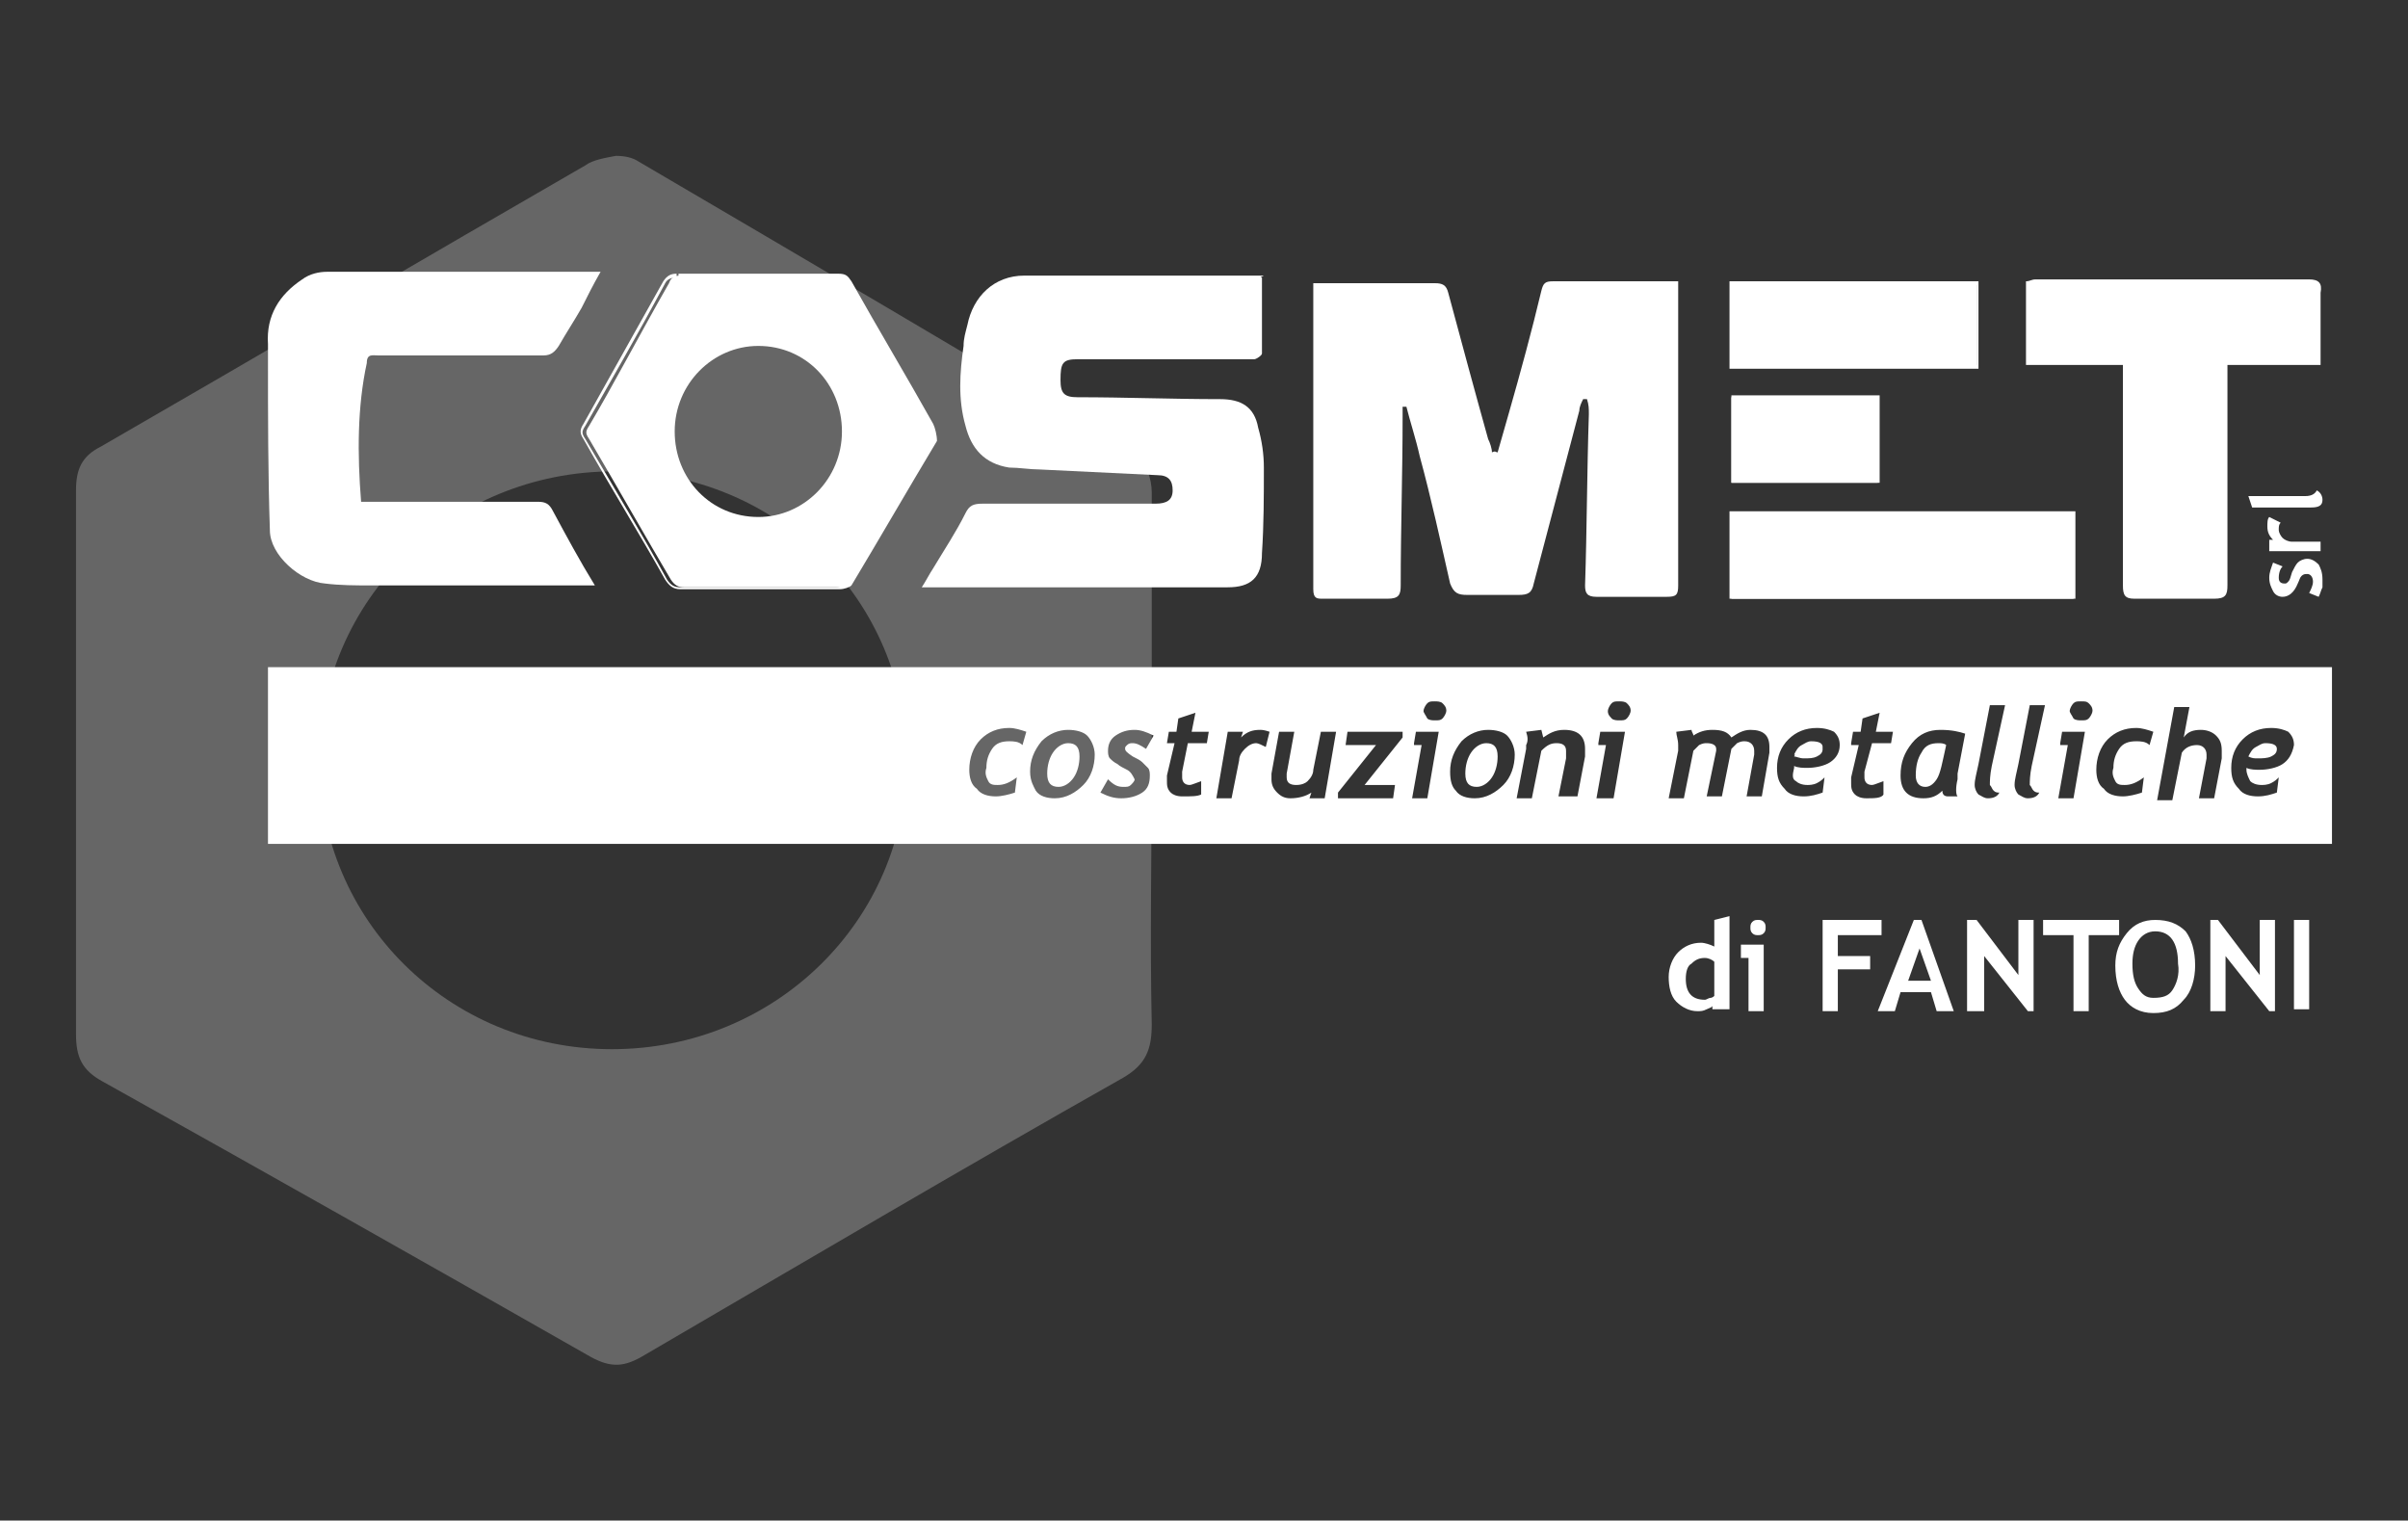
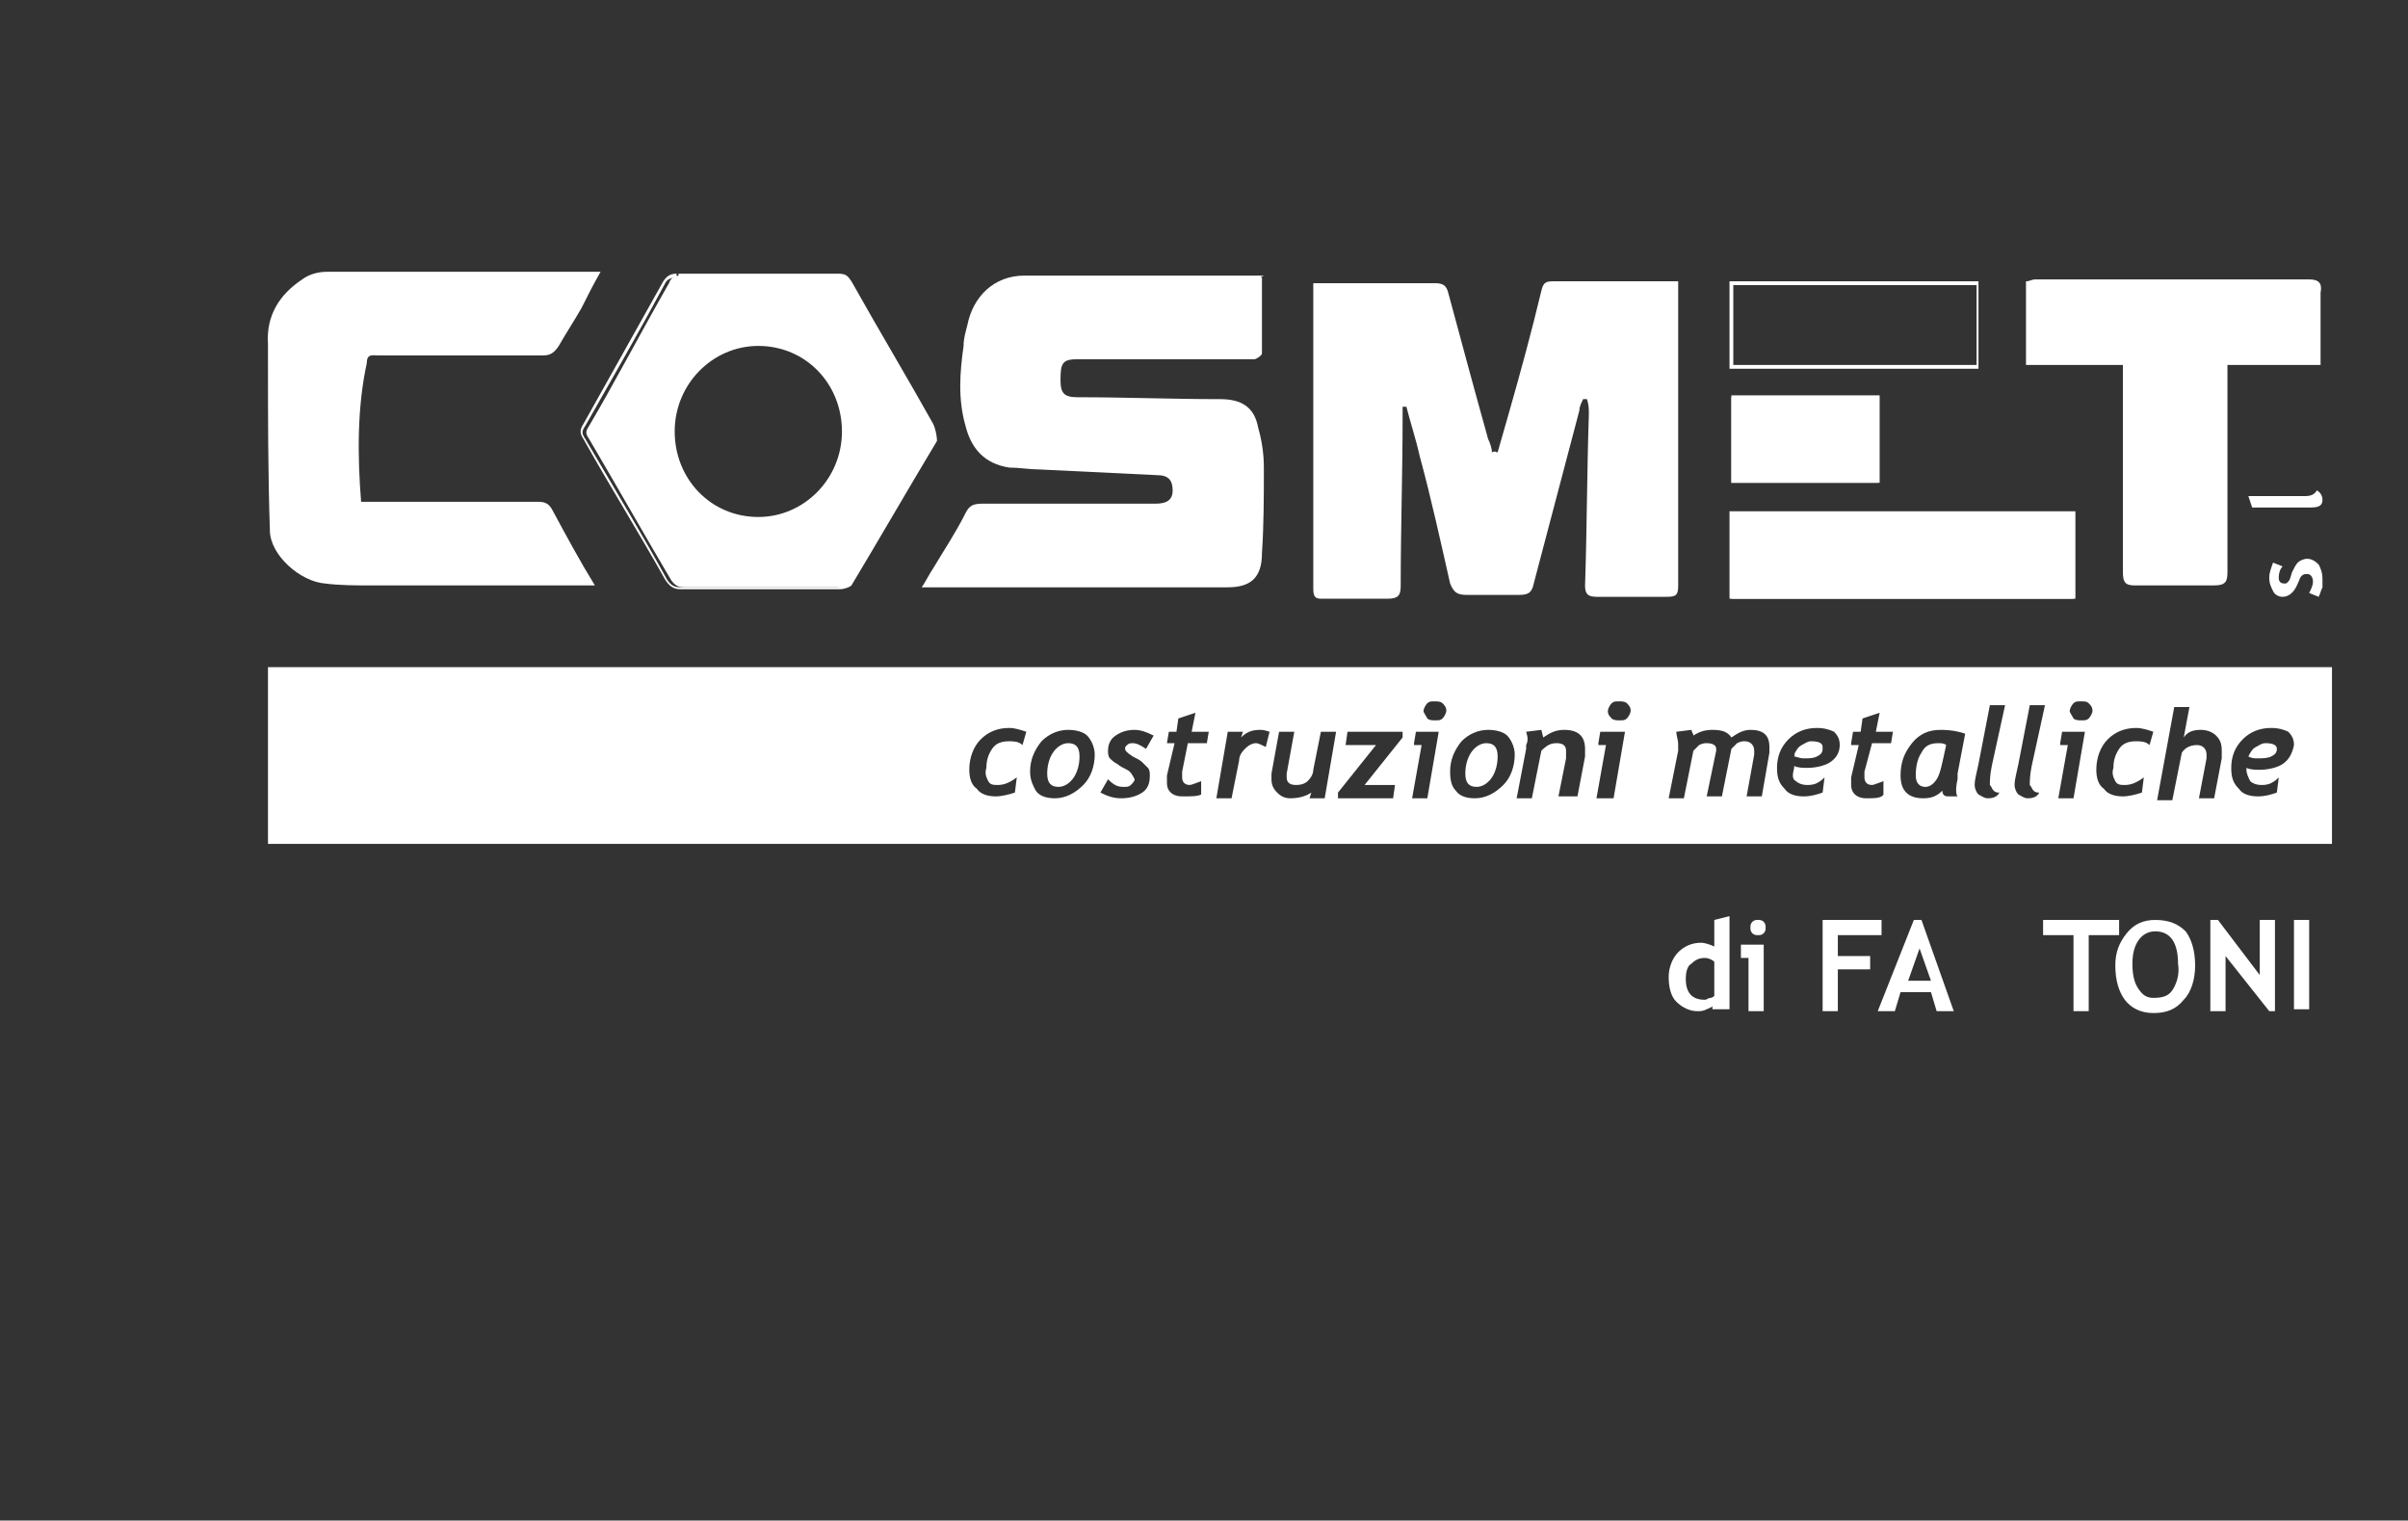
<svg xmlns="http://www.w3.org/2000/svg" version="1.1" id="Livello_1" x="0px" y="0px" viewBox="0 0 126.7 80" style="enable-background:new 0 0 126.7 80;" xml:space="preserve">
  <rect x="0" y="0" width="126.7" height="80" fill="#333333" stroke="none" />
  <style type="text/css">
	.st0{opacity:0.25;fill:#FFFFFF;}
	.st1{fill:#FFFFFF;}
</style>
  <g id="Livello_1_00000119083753280378787970000018323167697396684212_">
</g>
  <g id="Livello_2_00000155864437365578753400000014206160342144508570_">
</g>
  <g id="Livello_3">
</g>
  <g id="Livello_4">
</g>
  <g>
-     <path class="st0" d="M16.8,40c0-8.4,6.9-15.2,15.5-15.2S47.7,31.6,47.7,40s-6.9,15.2-15.5,15.2S16.8,48.4,16.8,40 M30.8,8.7   c-8.5,4.9-17,9.9-25.5,14.8C4.3,24,4,24.7,4,25.8c0,9.5,0,19,0,28.6c0,1.2,0.3,1.9,1.4,2.5c8.6,4.8,17.1,9.6,25.7,14.5   c1.1,0.6,1.8,0.5,2.8-0.1c8.4-4.9,16.7-9.8,25.2-14.6c1.2-0.7,1.5-1.5,1.5-2.8c-0.1-4.6,0-9.2,0-13.8c0-4.7,0-9.5,0-14.2   c0-0.7-0.3-1.6-0.8-1.9C51,18.7,42.3,13.6,33.6,8.5c-0.3-0.2-0.7-0.3-1.2-0.3C31.9,8.3,31.2,8.4,30.8,8.7" />
    <path class="st1" d="M49,22.3c-0.8-1.5-1.7-2.9-2.5-4.4c-0.6-1-1.2-2.1-1.8-3.1c-0.1-0.3-0.3-0.3-0.6-0.3c-1.3,0-2.7,0-4,0   c-1.4,0-2.9,0-4.3,0h0c-0.3,0-0.5,0.1-0.6,0.4c-1.6,2.8-2.9,5.3-4.2,7.5c-0.2,0.3-0.2,0.4,0,0.7c1.7,2.9,3,5.2,4.3,7.4   c0.2,0.3,0.4,0.4,0.7,0.4h0c0.6,0,1.2,0,1.8,0l4.2,0c0.7,0,1.4,0,2.2,0c0.2,0,0.4-0.1,0.5-0.2c1.7-2.8,3.2-5.3,4.5-7.6   C49.2,22.9,49.2,22.5,49,22.3z M39.9,18.1c2.5,0,4.5,2.1,4.5,4.6s-2,4.6-4.5,4.6c-2.5,0-4.5-2.1-4.5-4.6S37.4,18.1,39.9,18.1z" />
    <path class="st1" d="M39.9,18c-2.5,0-4.6,2.1-4.6,4.7c0,2.6,2.1,4.7,4.6,4.7c2.5,0,4.6-2.1,4.6-4.7C44.5,20.1,42.5,18,39.9,18z    M39.9,27.2c-2.5,0-4.4-2-4.4-4.5c0-2.5,2-4.5,4.4-4.5c2.5,0,4.4,2,4.4,4.5C44.4,25.2,42.4,27.2,39.9,27.2z M39.9,18   c-2.5,0-4.6,2.1-4.6,4.7c0,2.6,2.1,4.7,4.6,4.7c2.5,0,4.6-2.1,4.6-4.7C44.5,20.1,42.5,18,39.9,18z M39.9,27.2c-2.5,0-4.4-2-4.4-4.5   c0-2.5,2-4.5,4.4-4.5c2.5,0,4.4,2,4.4,4.5C44.4,25.2,42.4,27.2,39.9,27.2z M39.9,18c-2.5,0-4.6,2.1-4.6,4.7c0,2.6,2.1,4.7,4.6,4.7   c2.5,0,4.6-2.1,4.6-4.7C44.5,20.1,42.5,18,39.9,18z M39.9,27.2c-2.5,0-4.4-2-4.4-4.5c0-2.5,2-4.5,4.4-4.5c2.5,0,4.4,2,4.4,4.5   C44.4,25.2,42.4,27.2,39.9,27.2z M39.9,18c-2.5,0-4.6,2.1-4.6,4.7c0,2.6,2.1,4.7,4.6,4.7c2.5,0,4.6-2.1,4.6-4.7   C44.5,20.1,42.5,18,39.9,18z M39.9,27.2c-2.5,0-4.4-2-4.4-4.5c0-2.5,2-4.5,4.4-4.5c2.5,0,4.4,2,4.4,4.5   C44.4,25.2,42.4,27.2,39.9,27.2z M39.9,18c-2.5,0-4.6,2.1-4.6,4.7c0,2.6,2.1,4.7,4.6,4.7c2.5,0,4.6-2.1,4.6-4.7   C44.5,20.1,42.5,18,39.9,18z M39.9,27.2c-2.5,0-4.4-2-4.4-4.5c0-2.5,2-4.5,4.4-4.5c2.5,0,4.4,2,4.4,4.5   C44.4,25.2,42.4,27.2,39.9,27.2z M39.9,18c-2.5,0-4.6,2.1-4.6,4.7c0,2.6,2.1,4.7,4.6,4.7c2.5,0,4.6-2.1,4.6-4.7   C44.5,20.1,42.5,18,39.9,18z M39.9,27.2c-2.5,0-4.4-2-4.4-4.5c0-2.5,2-4.5,4.4-4.5c2.5,0,4.4,2,4.4,4.5   C44.4,25.2,42.4,27.2,39.9,27.2z M39.9,18c-2.5,0-4.6,2.1-4.6,4.7c0,2.6,2.1,4.7,4.6,4.7c2.5,0,4.6-2.1,4.6-4.7   C44.5,20.1,42.5,18,39.9,18z M39.9,27.2c-2.5,0-4.4-2-4.4-4.5c0-2.5,2-4.5,4.4-4.5c2.5,0,4.4,2,4.4,4.5   C44.4,25.2,42.4,27.2,39.9,27.2z M39.9,18c-2.5,0-4.6,2.1-4.6,4.7c0,2.6,2.1,4.7,4.6,4.7c2.5,0,4.6-2.1,4.6-4.7   C44.5,20.1,42.5,18,39.9,18z M39.9,27.2c-2.5,0-4.4-2-4.4-4.5c0-2.5,2-4.5,4.4-4.5c2.5,0,4.4,2,4.4,4.5   C44.4,25.2,42.4,27.2,39.9,27.2z M39.9,18c-2.5,0-4.6,2.1-4.6,4.7c0,2.6,2.1,4.7,4.6,4.7c2.5,0,4.6-2.1,4.6-4.7   C44.5,20.1,42.5,18,39.9,18z M39.9,27.2c-2.5,0-4.4-2-4.4-4.5c0-2.5,2-4.5,4.4-4.5c2.5,0,4.4,2,4.4,4.5   C44.4,25.2,42.4,27.2,39.9,27.2z M39.9,18c-2.5,0-4.6,2.1-4.6,4.7c0,2.6,2.1,4.7,4.6,4.7c2.5,0,4.6-2.1,4.6-4.7   C44.5,20.1,42.5,18,39.9,18z M39.9,27.2c-2.5,0-4.4-2-4.4-4.5c0-2.5,2-4.5,4.4-4.5c2.5,0,4.4,2,4.4,4.5   C44.4,25.2,42.4,27.2,39.9,27.2z M39.9,18c-2.5,0-4.6,2.1-4.6,4.7c0,2.6,2.1,4.7,4.6,4.7c2.5,0,4.6-2.1,4.6-4.7   C44.5,20.1,42.5,18,39.9,18z M39.9,27.2c-2.5,0-4.4-2-4.4-4.5c0-2.5,2-4.5,4.4-4.5c2.5,0,4.4,2,4.4,4.5   C44.4,25.2,42.4,27.2,39.9,27.2z M39.9,18c-2.5,0-4.6,2.1-4.6,4.7c0,2.6,2.1,4.7,4.6,4.7c2.5,0,4.6-2.1,4.6-4.7   C44.5,20.1,42.5,18,39.9,18z M39.9,27.2c-2.5,0-4.4-2-4.4-4.5c0-2.5,2-4.5,4.4-4.5c2.5,0,4.4,2,4.4,4.5   C44.4,25.2,42.4,27.2,39.9,27.2z M39.9,18c-2.5,0-4.6,2.1-4.6,4.7c0,2.6,2.1,4.7,4.6,4.7c2.5,0,4.6-2.1,4.6-4.7   C44.5,20.1,42.5,18,39.9,18z M39.9,27.2c-2.5,0-4.4-2-4.4-4.5c0-2.5,2-4.5,4.4-4.5c2.5,0,4.4,2,4.4,4.5   C44.4,25.2,42.4,27.2,39.9,27.2z M39.9,18c-2.5,0-4.6,2.1-4.6,4.7c0,2.6,2.1,4.7,4.6,4.7c2.5,0,4.6-2.1,4.6-4.7   C44.5,20.1,42.5,18,39.9,18z M39.9,27.2c-2.5,0-4.4-2-4.4-4.5c0-2.5,2-4.5,4.4-4.5c2.5,0,4.4,2,4.4,4.5   C44.4,25.2,42.4,27.2,39.9,27.2z M49.1,22.3c-1.4-2.5-2.9-5-4.3-7.5c-0.2-0.3-0.3-0.4-0.7-0.4h0c-1.4,0-2.7,0-4.1,0   c-1.4,0-2.9,0-4.3,0h0l0,0.1l0,0.1c1.4,0,2.9,0,4.3,0c1.4,0,2.7,0,4.1,0c0.3,0,0.4,0.1,0.5,0.3c0.6,1,1.2,2.1,1.8,3.1   c0.8,1.4,1.7,2.9,2.5,4.4c0.1,0.2,0.1,0.5,0,0.7c-1.3,2.3-2.8,4.8-4.5,7.6c0,0.1-0.2,0.2-0.4,0.2c-0.8,0-1.6,0-2.2,0l-1,0h-2.1   c-0.4,0-0.7,0-1.1,0c-0.6,0-1.2,0-1.8,0h0c-0.3,0-0.5-0.1-0.7-0.4c-1.2-2.2-2.6-4.5-4.3-7.4c-0.2-0.3-0.2-0.4,0-0.7   c1.3-2.3,2.7-4.7,4.2-7.5c0.1-0.2,0.3-0.3,0.6-0.3v-0.2c-0.3,0-0.5,0.1-0.7,0.4c-1.4,2.5-2.8,5-4.2,7.5c-0.2,0.3-0.2,0.5,0,0.8   c1.4,2.5,2.9,4.9,4.3,7.4c0.2,0.3,0.4,0.5,0.8,0.5h0c0.6,0,1.2,0,1.8,0c0.7,0,1.4,0,2.2,0H40c0.7,0,1.3,0,2,0c0.7,0,1.4,0,2.2,0   c0.2,0,0.5-0.1,0.6-0.2c1.5-2.5,3-5.1,4.5-7.6C49.3,22.9,49.2,22.5,49.1,22.3z M39.9,27.4c2.5,0,4.6-2.1,4.6-4.7   c0-2.6-2.1-4.7-4.6-4.7c-2.5,0-4.6,2.1-4.6,4.7C35.3,25.3,37.4,27.4,39.9,27.4z M39.9,18.2c2.5,0,4.4,2,4.4,4.5   c0,2.5-2,4.5-4.4,4.5c-2.5,0-4.4-2-4.4-4.5C35.5,20.2,37.5,18.2,39.9,18.2z M39.9,18c-2.5,0-4.6,2.1-4.6,4.7c0,2.6,2.1,4.7,4.6,4.7   c2.5,0,4.6-2.1,4.6-4.7C44.5,20.1,42.5,18,39.9,18z M39.9,27.2c-2.5,0-4.4-2-4.4-4.5c0-2.5,2-4.5,4.4-4.5c2.5,0,4.4,2,4.4,4.5   C44.4,25.2,42.4,27.2,39.9,27.2z M39.9,18c-2.5,0-4.6,2.1-4.6,4.7c0,2.6,2.1,4.7,4.6,4.7c2.5,0,4.6-2.1,4.6-4.7   C44.5,20.1,42.5,18,39.9,18z M39.9,27.2c-2.5,0-4.4-2-4.4-4.5c0-2.5,2-4.5,4.4-4.5c2.5,0,4.4,2,4.4,4.5   C44.4,25.2,42.4,27.2,39.9,27.2z M39.9,18c-2.5,0-4.6,2.1-4.6,4.7c0,2.6,2.1,4.7,4.6,4.7c2.5,0,4.6-2.1,4.6-4.7   C44.5,20.1,42.5,18,39.9,18z M39.9,27.2c-2.5,0-4.4-2-4.4-4.5c0-2.5,2-4.5,4.4-4.5c2.5,0,4.4,2,4.4,4.5   C44.4,25.2,42.4,27.2,39.9,27.2z M39.9,18c-2.5,0-4.6,2.1-4.6,4.7c0,2.6,2.1,4.7,4.6,4.7c2.5,0,4.6-2.1,4.6-4.7   C44.5,20.1,42.5,18,39.9,18z M39.9,27.2c-2.5,0-4.4-2-4.4-4.5c0-2.5,2-4.5,4.4-4.5c2.5,0,4.4,2,4.4,4.5   C44.4,25.2,42.4,27.2,39.9,27.2z M39.9,18c-2.5,0-4.6,2.1-4.6,4.7c0,2.6,2.1,4.7,4.6,4.7c2.5,0,4.6-2.1,4.6-4.7   C44.5,20.1,42.5,18,39.9,18z M39.9,27.2c-2.5,0-4.4-2-4.4-4.5c0-2.5,2-4.5,4.4-4.5c2.5,0,4.4,2,4.4,4.5   C44.4,25.2,42.4,27.2,39.9,27.2z M39.9,18c-2.5,0-4.6,2.1-4.6,4.7c0,2.6,2.1,4.7,4.6,4.7c2.5,0,4.6-2.1,4.6-4.7   C44.5,20.1,42.5,18,39.9,18z M39.9,27.2c-2.5,0-4.4-2-4.4-4.5c0-2.5,2-4.5,4.4-4.5c2.5,0,4.4,2,4.4,4.5   C44.4,25.2,42.4,27.2,39.9,27.2z M39.9,18c-2.5,0-4.6,2.1-4.6,4.7c0,2.6,2.1,4.7,4.6,4.7c2.5,0,4.6-2.1,4.6-4.7   C44.5,20.1,42.5,18,39.9,18z M39.9,27.2c-2.5,0-4.4-2-4.4-4.5c0-2.5,2-4.5,4.4-4.5c2.5,0,4.4,2,4.4,4.5   C44.4,25.2,42.4,27.2,39.9,27.2z M39.9,18c-2.5,0-4.6,2.1-4.6,4.7c0,2.6,2.1,4.7,4.6,4.7c2.5,0,4.6-2.1,4.6-4.7   C44.5,20.1,42.5,18,39.9,18z M39.9,27.2c-2.5,0-4.4-2-4.4-4.5c0-2.5,2-4.5,4.4-4.5c2.5,0,4.4,2,4.4,4.5   C44.4,25.2,42.4,27.2,39.9,27.2z M39.9,18c-2.5,0-4.6,2.1-4.6,4.7c0,2.6,2.1,4.7,4.6,4.7c2.5,0,4.6-2.1,4.6-4.7   C44.5,20.1,42.5,18,39.9,18z M39.9,27.2c-2.5,0-4.4-2-4.4-4.5c0-2.5,2-4.5,4.4-4.5c2.5,0,4.4,2,4.4,4.5   C44.4,25.2,42.4,27.2,39.9,27.2z M39.9,18c-2.5,0-4.6,2.1-4.6,4.7c0,2.6,2.1,4.7,4.6,4.7c2.5,0,4.6-2.1,4.6-4.7   C44.5,20.1,42.5,18,39.9,18z M39.9,27.2c-2.5,0-4.4-2-4.4-4.5c0-2.5,2-4.5,4.4-4.5c2.5,0,4.4,2,4.4,4.5   C44.4,25.2,42.4,27.2,39.9,27.2z M39.9,18c-2.5,0-4.6,2.1-4.6,4.7c0,2.6,2.1,4.7,4.6,4.7c2.5,0,4.6-2.1,4.6-4.7   C44.5,20.1,42.5,18,39.9,18z M39.9,27.2c-2.5,0-4.4-2-4.4-4.5c0-2.5,2-4.5,4.4-4.5c2.5,0,4.4,2,4.4,4.5   C44.4,25.2,42.4,27.2,39.9,27.2z" />
    <path class="st1" d="M119.8,39.4c0,0.2-0.1,0.3-0.3,0.4c-0.2,0.1-0.5,0.1-0.7,0.1c-0.2,0-0.3,0-0.5-0.1c0.1-0.2,0.2-0.4,0.4-0.5   c0.2-0.1,0.3-0.2,0.5-0.2C119.6,39.1,119.8,39.2,119.8,39.4z" />
    <path class="st1" d="M102,39.1c-0.4,0-0.7,0.2-0.9,0.5c-0.2,0.3-0.3,0.7-0.3,1.2c0,0.4,0.2,0.6,0.5,0.6c0.2,0,0.4-0.1,0.6-0.4   c0.2-0.3,0.3-0.9,0.5-1.8C102.3,39.1,102.1,39.1,102,39.1z M102,39.1c-0.4,0-0.7,0.2-0.9,0.5c-0.2,0.3-0.3,0.7-0.3,1.2   c0,0.4,0.2,0.6,0.5,0.6c0.2,0,0.4-0.1,0.6-0.4c0.2-0.3,0.3-0.9,0.5-1.8C102.3,39.1,102.1,39.1,102,39.1z M102,39.1   c-0.4,0-0.7,0.2-0.9,0.5c-0.2,0.3-0.3,0.7-0.3,1.2c0,0.4,0.2,0.6,0.5,0.6c0.2,0,0.4-0.1,0.6-0.4c0.2-0.3,0.3-0.9,0.5-1.8   C102.3,39.1,102.1,39.1,102,39.1z M102,39.1c-0.4,0-0.7,0.2-0.9,0.5c-0.2,0.3-0.3,0.7-0.3,1.2c0,0.4,0.2,0.6,0.5,0.6   c0.2,0,0.4-0.1,0.6-0.4c0.2-0.3,0.3-0.9,0.5-1.8C102.3,39.1,102.1,39.1,102,39.1z M95.3,39.1c-0.2,0-0.3,0.1-0.5,0.2   c-0.2,0.1-0.3,0.3-0.4,0.5c0.1,0,0.3,0.1,0.5,0.1c0.3,0,0.5,0,0.7-0.1c0.2-0.1,0.3-0.2,0.3-0.4C95.9,39.2,95.7,39.1,95.3,39.1z    M102,39.1c-0.4,0-0.7,0.2-0.9,0.5c-0.2,0.3-0.3,0.7-0.3,1.2c0,0.4,0.2,0.6,0.5,0.6c0.2,0,0.4-0.1,0.6-0.4c0.2-0.3,0.3-0.9,0.5-1.8   C102.3,39.1,102.1,39.1,102,39.1z M102,39.1c-0.4,0-0.7,0.2-0.9,0.5c-0.2,0.3-0.3,0.7-0.3,1.2c0,0.4,0.2,0.6,0.5,0.6   c0.2,0,0.4-0.1,0.6-0.4c0.2-0.3,0.3-0.9,0.5-1.8C102.3,39.1,102.1,39.1,102,39.1z M95.3,39.1c-0.2,0-0.3,0.1-0.5,0.2   c-0.2,0.1-0.3,0.3-0.4,0.5c0.1,0,0.3,0.1,0.5,0.1c0.3,0,0.5,0,0.7-0.1c0.2-0.1,0.3-0.2,0.3-0.4C95.9,39.2,95.7,39.1,95.3,39.1z    M78.2,39.1c-0.3,0-0.6,0.2-0.8,0.5c-0.2,0.3-0.3,0.7-0.3,1.1c0,0.5,0.2,0.7,0.6,0.7c0.3,0,0.6-0.2,0.8-0.5   c0.2-0.3,0.3-0.7,0.3-1.1C78.8,39.3,78.6,39.1,78.2,39.1z M95.3,39.1c-0.2,0-0.3,0.1-0.5,0.2c-0.2,0.1-0.3,0.3-0.4,0.5   c0.1,0,0.3,0.1,0.5,0.1c0.3,0,0.5,0,0.7-0.1c0.2-0.1,0.3-0.2,0.3-0.4C95.9,39.2,95.7,39.1,95.3,39.1z M102,39.1   c-0.4,0-0.7,0.2-0.9,0.5c-0.2,0.3-0.3,0.7-0.3,1.2c0,0.4,0.2,0.6,0.5,0.6c0.2,0,0.4-0.1,0.6-0.4c0.2-0.3,0.3-0.9,0.5-1.8   C102.3,39.1,102.1,39.1,102,39.1z M102,39.1c-0.4,0-0.7,0.2-0.9,0.5c-0.2,0.3-0.3,0.7-0.3,1.2c0,0.4,0.2,0.6,0.5,0.6   c0.2,0,0.4-0.1,0.6-0.4c0.2-0.3,0.3-0.9,0.5-1.8C102.3,39.1,102.1,39.1,102,39.1z M95.3,39.1c-0.2,0-0.3,0.1-0.5,0.2   c-0.2,0.1-0.3,0.3-0.4,0.5c0.1,0,0.3,0.1,0.5,0.1c0.3,0,0.5,0,0.7-0.1c0.2-0.1,0.3-0.2,0.3-0.4C95.9,39.2,95.7,39.1,95.3,39.1z    M78.2,39.1c-0.3,0-0.6,0.2-0.8,0.5c-0.2,0.3-0.3,0.7-0.3,1.1c0,0.5,0.2,0.7,0.6,0.7c0.3,0,0.6-0.2,0.8-0.5   c0.2-0.3,0.3-0.7,0.3-1.1C78.8,39.3,78.6,39.1,78.2,39.1z M78.2,39.1c-0.3,0-0.6,0.2-0.8,0.5c-0.2,0.3-0.3,0.7-0.3,1.1   c0,0.5,0.2,0.7,0.6,0.7c0.3,0,0.6-0.2,0.8-0.5c0.2-0.3,0.3-0.7,0.3-1.1C78.8,39.3,78.6,39.1,78.2,39.1z M95.3,39.1   c-0.2,0-0.3,0.1-0.5,0.2c-0.2,0.1-0.3,0.3-0.4,0.5c0.1,0,0.3,0.1,0.5,0.1c0.3,0,0.5,0,0.7-0.1c0.2-0.1,0.3-0.2,0.3-0.4   C95.9,39.2,95.7,39.1,95.3,39.1z M102,39.1c-0.4,0-0.7,0.2-0.9,0.5c-0.2,0.3-0.3,0.7-0.3,1.2c0,0.4,0.2,0.6,0.5,0.6   c0.2,0,0.4-0.1,0.6-0.4c0.2-0.3,0.3-0.9,0.5-1.8C102.3,39.1,102.1,39.1,102,39.1z M102,39.1c-0.4,0-0.7,0.2-0.9,0.5   c-0.2,0.3-0.3,0.7-0.3,1.2c0,0.4,0.2,0.6,0.5,0.6c0.2,0,0.4-0.1,0.6-0.4c0.2-0.3,0.3-0.9,0.5-1.8C102.3,39.1,102.1,39.1,102,39.1z    M95.3,39.1c-0.2,0-0.3,0.1-0.5,0.2c-0.2,0.1-0.3,0.3-0.4,0.5c0.1,0,0.3,0.1,0.5,0.1c0.3,0,0.5,0,0.7-0.1c0.2-0.1,0.3-0.2,0.3-0.4   C95.9,39.2,95.7,39.1,95.3,39.1z M78.2,39.1c-0.3,0-0.6,0.2-0.8,0.5c-0.2,0.3-0.3,0.7-0.3,1.1c0,0.5,0.2,0.7,0.6,0.7   c0.3,0,0.6-0.2,0.8-0.5c0.2-0.3,0.3-0.7,0.3-1.1C78.8,39.3,78.6,39.1,78.2,39.1z M78.2,39.1c-0.3,0-0.6,0.2-0.8,0.5   c-0.2,0.3-0.3,0.7-0.3,1.1c0,0.5,0.2,0.7,0.6,0.7c0.3,0,0.6-0.2,0.8-0.5c0.2-0.3,0.3-0.7,0.3-1.1C78.8,39.3,78.6,39.1,78.2,39.1z    M95.3,39.1c-0.2,0-0.3,0.1-0.5,0.2c-0.2,0.1-0.3,0.3-0.4,0.5c0.1,0,0.3,0.1,0.5,0.1c0.3,0,0.5,0,0.7-0.1c0.2-0.1,0.3-0.2,0.3-0.4   C95.9,39.2,95.7,39.1,95.3,39.1z M102,39.1c-0.4,0-0.7,0.2-0.9,0.5c-0.2,0.3-0.3,0.7-0.3,1.2c0,0.4,0.2,0.6,0.5,0.6   c0.2,0,0.4-0.1,0.6-0.4c0.2-0.3,0.3-0.9,0.5-1.8C102.3,39.1,102.1,39.1,102,39.1z M102,39.1c-0.4,0-0.7,0.2-0.9,0.5   c-0.2,0.3-0.3,0.7-0.3,1.2c0,0.4,0.2,0.6,0.5,0.6c0.2,0,0.4-0.1,0.6-0.4c0.2-0.3,0.3-0.9,0.5-1.8C102.3,39.1,102.1,39.1,102,39.1z    M95.3,39.1c-0.2,0-0.3,0.1-0.5,0.2c-0.2,0.1-0.3,0.3-0.4,0.5c0.1,0,0.3,0.1,0.5,0.1c0.3,0,0.5,0,0.7-0.1c0.2-0.1,0.3-0.2,0.3-0.4   C95.9,39.2,95.7,39.1,95.3,39.1z M78.2,39.1c-0.3,0-0.6,0.2-0.8,0.5c-0.2,0.3-0.3,0.7-0.3,1.1c0,0.5,0.2,0.7,0.6,0.7   c0.3,0,0.6-0.2,0.8-0.5c0.2-0.3,0.3-0.7,0.3-1.1C78.8,39.3,78.6,39.1,78.2,39.1z M78.2,39.1c-0.3,0-0.6,0.2-0.8,0.5   c-0.2,0.3-0.3,0.7-0.3,1.1c0,0.5,0.2,0.7,0.6,0.7c0.3,0,0.6-0.2,0.8-0.5c0.2-0.3,0.3-0.7,0.3-1.1C78.8,39.3,78.6,39.1,78.2,39.1z    M95.3,39.1c-0.2,0-0.3,0.1-0.5,0.2c-0.2,0.1-0.3,0.3-0.4,0.5c0.1,0,0.3,0.1,0.5,0.1c0.3,0,0.5,0,0.7-0.1c0.2-0.1,0.3-0.2,0.3-0.4   C95.9,39.2,95.7,39.1,95.3,39.1z M102,39.1c-0.4,0-0.7,0.2-0.9,0.5c-0.2,0.3-0.3,0.7-0.3,1.2c0,0.4,0.2,0.6,0.5,0.6   c0.2,0,0.4-0.1,0.6-0.4c0.2-0.3,0.3-0.9,0.5-1.8C102.3,39.1,102.1,39.1,102,39.1z M102,39.1c-0.4,0-0.7,0.2-0.9,0.5   c-0.2,0.3-0.3,0.7-0.3,1.2c0,0.4,0.2,0.6,0.5,0.6c0.2,0,0.4-0.1,0.6-0.4c0.2-0.3,0.3-0.9,0.5-1.8C102.3,39.1,102.1,39.1,102,39.1z    M95.3,39.1c-0.2,0-0.3,0.1-0.5,0.2c-0.2,0.1-0.3,0.3-0.4,0.5c0.1,0,0.3,0.1,0.5,0.1c0.3,0,0.5,0,0.7-0.1c0.2-0.1,0.3-0.2,0.3-0.4   C95.9,39.2,95.7,39.1,95.3,39.1z M78.2,39.1c-0.3,0-0.6,0.2-0.8,0.5c-0.2,0.3-0.3,0.7-0.3,1.1c0,0.5,0.2,0.7,0.6,0.7   c0.3,0,0.6-0.2,0.8-0.5c0.2-0.3,0.3-0.7,0.3-1.1C78.8,39.3,78.6,39.1,78.2,39.1z M56.2,39.1c-0.3,0-0.6,0.2-0.8,0.5   c-0.2,0.3-0.3,0.7-0.3,1.1c0,0.5,0.2,0.7,0.6,0.7c0.3,0,0.6-0.2,0.8-0.5c0.2-0.3,0.3-0.7,0.3-1.1C56.8,39.3,56.6,39.1,56.2,39.1z    M78.2,39.1c-0.3,0-0.6,0.2-0.8,0.5c-0.2,0.3-0.3,0.7-0.3,1.1c0,0.5,0.2,0.7,0.6,0.7c0.3,0,0.6-0.2,0.8-0.5   c0.2-0.3,0.3-0.7,0.3-1.1C78.8,39.3,78.6,39.1,78.2,39.1z M95.3,39.1c-0.2,0-0.3,0.1-0.5,0.2c-0.2,0.1-0.3,0.3-0.4,0.5   c0.1,0,0.3,0.1,0.5,0.1c0.3,0,0.5,0,0.7-0.1c0.2-0.1,0.3-0.2,0.3-0.4C95.9,39.2,95.7,39.1,95.3,39.1z M102,39.1   c-0.4,0-0.7,0.2-0.9,0.5c-0.2,0.3-0.3,0.7-0.3,1.2c0,0.4,0.2,0.6,0.5,0.6c0.2,0,0.4-0.1,0.6-0.4c0.2-0.3,0.3-0.9,0.5-1.8   C102.3,39.1,102.1,39.1,102,39.1z M102,39.1c-0.4,0-0.7,0.2-0.9,0.5c-0.2,0.3-0.3,0.7-0.3,1.2c0,0.4,0.2,0.6,0.5,0.6   c0.2,0,0.4-0.1,0.6-0.4c0.2-0.3,0.3-0.9,0.5-1.8C102.3,39.1,102.1,39.1,102,39.1z M95.3,39.1c-0.2,0-0.3,0.1-0.5,0.2   c-0.2,0.1-0.3,0.3-0.4,0.5c0.1,0,0.3,0.1,0.5,0.1c0.3,0,0.5,0,0.7-0.1c0.2-0.1,0.3-0.2,0.3-0.4C95.9,39.2,95.7,39.1,95.3,39.1z    M78.2,39.1c-0.3,0-0.6,0.2-0.8,0.5c-0.2,0.3-0.3,0.7-0.3,1.1c0,0.5,0.2,0.7,0.6,0.7c0.3,0,0.6-0.2,0.8-0.5   c0.2-0.3,0.3-0.7,0.3-1.1C78.8,39.3,78.6,39.1,78.2,39.1z M56.2,39.1c-0.3,0-0.6,0.2-0.8,0.5c-0.2,0.3-0.3,0.7-0.3,1.1   c0,0.5,0.2,0.7,0.6,0.7c0.3,0,0.6-0.2,0.8-0.5c0.2-0.3,0.3-0.7,0.3-1.1C56.8,39.3,56.6,39.1,56.2,39.1z M14.1,35.1v9.3h108.6v-9.3   H14.1z M52,41.1c0.1,0.2,0.3,0.2,0.5,0.2c0.3,0,0.6-0.1,1-0.4l-0.1,0.8c-0.3,0.1-0.7,0.2-1,0.2c-0.4,0-0.8-0.1-1-0.4   c-0.3-0.2-0.4-0.6-0.4-1c0-0.6,0.2-1.2,0.6-1.6c0.4-0.4,0.9-0.6,1.5-0.6c0.3,0,0.6,0.1,0.9,0.2l-0.2,0.7c-0.2-0.2-0.5-0.2-0.7-0.2   c-0.4,0-0.7,0.1-0.9,0.4c-0.2,0.3-0.3,0.6-0.3,1C51.8,40.7,51.9,40.9,52,41.1z M54.2,40.6c0-0.6,0.2-1.1,0.6-1.6   c0.4-0.4,0.9-0.6,1.4-0.6c0.4,0,0.8,0.1,1,0.3c0.2,0.2,0.4,0.6,0.4,1c0,0.6-0.2,1.2-0.6,1.6c-0.4,0.4-0.9,0.7-1.5,0.7   c-0.4,0-0.8-0.1-1-0.4C54.4,41.4,54.2,41.1,54.2,40.6z M59.3,40.5c-0.2-0.1-0.4-0.2-0.5-0.3c-0.2-0.1-0.3-0.2-0.4-0.3   c-0.1-0.1-0.1-0.3-0.1-0.4c0-0.3,0.1-0.6,0.4-0.8c0.3-0.2,0.6-0.3,1-0.3c0.3,0,0.6,0.1,1,0.3l-0.4,0.7c-0.3-0.2-0.5-0.3-0.7-0.3   c-0.1,0-0.2,0-0.3,0.1c-0.1,0.1-0.1,0.1-0.1,0.2c0,0.1,0.1,0.2,0.4,0.4c0.2,0.1,0.4,0.2,0.5,0.3c0.1,0.1,0.2,0.2,0.3,0.3   c0.1,0.1,0.1,0.3,0.1,0.4c0,0.4-0.1,0.7-0.4,0.9c-0.3,0.2-0.7,0.3-1.1,0.3c-0.4,0-0.7-0.1-1.1-0.3l0.4-0.7c0.3,0.3,0.5,0.4,0.8,0.4   c0.2,0,0.3,0,0.4-0.1c0.1-0.1,0.2-0.2,0.2-0.3C59.6,40.8,59.5,40.6,59.3,40.5z M61.4,39.1l0.1-0.6h0.4l0.1-0.7l0.9-0.3l-0.2,1h0.9   l-0.1,0.6h-1l-0.3,1.5c0,0.1,0,0.2,0,0.3c0,0.2,0.1,0.4,0.4,0.4c0.1,0,0.3-0.1,0.6-0.2v0.7c-0.2,0.1-0.5,0.1-1,0.1   c-0.3,0-0.5-0.1-0.6-0.2c-0.2-0.2-0.2-0.4-0.2-0.6c0-0.1,0-0.2,0-0.3l0.4-1.7H61.4z M66.3,38.4c0.1,0,0.2,0,0.5,0.1l-0.2,0.8   c-0.2-0.1-0.4-0.2-0.5-0.2c-0.2,0-0.4,0.1-0.6,0.3c-0.2,0.2-0.3,0.4-0.3,0.6l-0.4,2h-0.8l0.6-3.5h0.8l-0.1,0.3   C65.6,38.5,65.9,38.4,66.3,38.4z M68.2,41.3c0.3,0,0.5-0.1,0.6-0.2c0.2-0.2,0.3-0.4,0.3-0.6l0.4-2h0.8l-0.6,3.5h-0.8l0.1-0.3   c-0.3,0.2-0.7,0.3-1.1,0.3c-0.3,0-0.5-0.1-0.7-0.3c-0.2-0.2-0.3-0.4-0.3-0.7c0-0.1,0-0.2,0-0.3l0.4-2.2h0.8l-0.4,2.2   c0,0.1,0,0.2,0,0.2C67.7,41.2,67.9,41.3,68.2,41.3z M70.8,39.2l0.1-0.7h2.9v0.3l-2,2.5h1.6l-0.1,0.7h-2.9v-0.3l2-2.5H70.8z    M74.4,39.1l0.1-0.6h1.2l-0.6,3.5h-0.8l0.5-2.8H74.4z M74.9,37.4c0-0.1,0.1-0.3,0.2-0.4c0.1-0.1,0.2-0.1,0.4-0.1   c0.1,0,0.3,0,0.4,0.1c0.1,0.1,0.2,0.2,0.2,0.4c0,0.1-0.1,0.3-0.2,0.4c-0.1,0.1-0.2,0.1-0.4,0.1c-0.1,0-0.3,0-0.4-0.1   C75,37.6,74.9,37.5,74.9,37.4z M76.3,40.6c0-0.6,0.2-1.1,0.6-1.6c0.4-0.4,0.9-0.6,1.4-0.6c0.4,0,0.8,0.1,1,0.3   c0.2,0.2,0.4,0.6,0.4,1c0,0.6-0.2,1.2-0.6,1.6c-0.4,0.4-0.9,0.7-1.5,0.7c-0.4,0-0.8-0.1-1-0.4C76.4,41.4,76.3,41.1,76.3,40.6z    M80.3,38.5l0.8-0.1l0.1,0.4c0.3-0.2,0.6-0.4,1.1-0.4c0.7,0,1.1,0.3,1.1,1c0,0.1,0,0.3,0,0.4l-0.4,2.1H82l0.4-2c0-0.2,0-0.3,0-0.4   c0-0.3-0.2-0.4-0.5-0.4c-0.3,0-0.5,0.1-0.8,0.4l-0.5,2.5h-0.8l0.5-2.6c0,0,0-0.1,0-0.2C80.4,39,80.4,38.8,80.3,38.5z M84.1,39.1   l0.1-0.6h1.3l-0.6,3.5H84l0.5-2.8H84.1z M84.6,37.4c0-0.1,0.1-0.3,0.2-0.4c0.1-0.1,0.2-0.1,0.4-0.1c0.1,0,0.3,0,0.4,0.1   c0.1,0.1,0.2,0.2,0.2,0.4c0,0.1-0.1,0.3-0.2,0.4c-0.1,0.1-0.2,0.1-0.4,0.1c-0.1,0-0.3,0-0.4-0.1C84.6,37.6,84.6,37.5,84.6,37.4z    M88.2,38.5l0.8-0.1c0,0.1,0.1,0.2,0.1,0.3c0.3-0.2,0.6-0.3,1-0.3c0.5,0,0.8,0.1,1,0.4c0.3-0.2,0.6-0.4,1-0.4c0.7,0,1,0.3,1,0.9   c0,0.1,0,0.2,0,0.3l-0.4,2.3h-0.8l0.4-2.2c0-0.1,0-0.1,0-0.2c0-0.3-0.2-0.5-0.5-0.5c-0.1,0-0.2,0-0.4,0.1c-0.1,0.1-0.2,0.2-0.3,0.3   l-0.5,2.5h-0.8l0.5-2.4c0,0,0-0.1,0-0.1c0-0.2-0.2-0.3-0.5-0.3c-0.1,0-0.2,0-0.4,0.1c-0.1,0.1-0.2,0.2-0.3,0.3l-0.5,2.5h-0.8   l0.5-2.5c0-0.1,0-0.1,0-0.3C88.3,38.9,88.2,38.7,88.2,38.5z M94.5,41.1c0.1,0.1,0.3,0.2,0.6,0.2c0.1,0,0.3,0,0.5-0.1   c0.2-0.1,0.3-0.2,0.4-0.3l-0.1,0.8c-0.3,0.1-0.6,0.2-1,0.2c-0.4,0-0.8-0.1-1-0.4c-0.3-0.3-0.4-0.6-0.4-1.1c0-0.6,0.2-1.1,0.6-1.5   c0.4-0.4,0.9-0.6,1.5-0.6c0.4,0,0.7,0.1,0.9,0.2c0.2,0.2,0.3,0.4,0.3,0.7c0,0.4-0.2,0.7-0.5,0.9c-0.3,0.2-0.8,0.3-1.2,0.3   c-0.2,0-0.5,0-0.7-0.1c0,0.1,0,0.1,0,0.1C94.3,40.8,94.3,41,94.5,41.1z M97.4,39.1l0.1-0.6h0.4l0.1-0.7l0.9-0.3l-0.2,1h0.9   l-0.1,0.6h-1l-0.4,1.5c0,0.1,0,0.2,0,0.3c0,0.2,0.1,0.4,0.4,0.4c0.1,0,0.3-0.1,0.6-0.2v0.7C99,42,98.6,42,98.2,42   c-0.3,0-0.5-0.1-0.6-0.2c-0.2-0.2-0.2-0.4-0.2-0.6c0-0.1,0-0.2,0-0.3l0.4-1.7H97.4z M103,41.9h-0.5c-0.2,0-0.3-0.1-0.3-0.3   c-0.3,0.3-0.6,0.4-1,0.4c-0.4,0-0.7-0.1-0.9-0.3c-0.2-0.2-0.3-0.5-0.3-0.9c0-0.7,0.2-1.2,0.6-1.7c0.4-0.5,0.9-0.7,1.5-0.7   c0.6,0,1,0.1,1.3,0.2l-0.4,2.1c0,0.1,0,0.2,0,0.3C102.9,41.4,102.9,41.8,103,41.9z M104.9,41.6c0.1,0.1,0.2,0.1,0.3,0.1   c-0.1,0.2-0.3,0.3-0.6,0.3c-0.2,0-0.3-0.1-0.5-0.2c-0.1-0.1-0.2-0.3-0.2-0.5c0-0.3,0.1-0.6,0.2-1.1l0.6-3.1h0.8l-0.7,3.2   c-0.1,0.5-0.1,0.8-0.1,1C104.8,41.4,104.8,41.5,104.9,41.6z M107,41.6c0.1,0.1,0.2,0.1,0.3,0.1c-0.1,0.2-0.3,0.3-0.6,0.3   c-0.2,0-0.3-0.1-0.5-0.2c-0.1-0.1-0.2-0.3-0.2-0.5c0-0.3,0.1-0.6,0.2-1.1l0.6-3.1h0.8l-0.7,3.2c-0.1,0.5-0.1,0.8-0.1,1   C106.9,41.4,106.9,41.5,107,41.6z M108.4,39.1l0.1-0.6h1.2l-0.6,3.5h-0.8l0.5-2.8H108.4z M108.9,37.4c0-0.1,0.1-0.3,0.2-0.4   c0.1-0.1,0.2-0.1,0.4-0.1s0.3,0,0.4,0.1c0.1,0.1,0.2,0.2,0.2,0.4c0,0.1-0.1,0.3-0.2,0.4c-0.1,0.1-0.2,0.1-0.4,0.1   c-0.1,0-0.3,0-0.4-0.1C109,37.6,108.9,37.5,108.9,37.4z M111.3,41.1c0.1,0.2,0.3,0.2,0.5,0.2c0.3,0,0.6-0.1,1-0.4l-0.1,0.8   c-0.3,0.1-0.7,0.2-1,0.2c-0.4,0-0.8-0.1-1-0.4c-0.3-0.2-0.4-0.6-0.4-1c0-0.6,0.2-1.2,0.6-1.6c0.4-0.4,0.9-0.6,1.5-0.6   c0.3,0,0.6,0.1,0.9,0.2l-0.2,0.7c-0.2-0.2-0.5-0.2-0.7-0.2c-0.4,0-0.7,0.1-0.9,0.4c-0.2,0.3-0.3,0.6-0.3,1   C111.1,40.7,111.2,40.9,111.3,41.1z M115.8,38.4c0.3,0,0.6,0.1,0.8,0.3c0.2,0.2,0.3,0.4,0.3,0.8c0,0.1,0,0.2,0,0.4l-0.4,2.1h-0.8   l0.4-2.1c0-0.1,0-0.1,0-0.2c0-0.3-0.2-0.5-0.5-0.5c-0.3,0-0.6,0.1-0.8,0.4l-0.5,2.5h-0.8l0.9-4.9h0.8l-0.3,1.6   C115.1,38.5,115.4,38.4,115.8,38.4z M120.1,40.2c-0.3,0.2-0.8,0.3-1.2,0.3c-0.2,0-0.5,0-0.7-0.1c0,0.1,0,0.1,0,0.1   c0,0.2,0.1,0.4,0.2,0.6c0.1,0.1,0.3,0.2,0.6,0.2c0.1,0,0.3,0,0.5-0.1c0.2-0.1,0.3-0.2,0.4-0.3l-0.1,0.8c-0.3,0.1-0.6,0.2-1,0.2   c-0.4,0-0.8-0.1-1-0.4c-0.3-0.3-0.4-0.6-0.4-1.1c0-0.6,0.2-1.1,0.6-1.5c0.4-0.4,0.9-0.6,1.5-0.6c0.4,0,0.7,0.1,0.9,0.2   c0.2,0.2,0.3,0.4,0.3,0.7C120.6,39.7,120.4,40,120.1,40.2z M101.1,39.6c-0.2,0.3-0.3,0.7-0.3,1.2c0,0.4,0.2,0.6,0.5,0.6   c0.2,0,0.4-0.1,0.6-0.4c0.2-0.3,0.3-0.9,0.5-1.8c-0.2,0-0.3-0.1-0.4-0.1C101.6,39.1,101.3,39.2,101.1,39.6z M95.6,39.7   c0.2-0.1,0.3-0.2,0.3-0.4c0-0.2-0.2-0.3-0.6-0.3c-0.2,0-0.3,0.1-0.5,0.2c-0.2,0.1-0.3,0.3-0.4,0.5c0.1,0,0.3,0.1,0.5,0.1   C95.2,39.9,95.4,39.8,95.6,39.7z M78.5,40.9c0.2-0.3,0.3-0.7,0.3-1.1c0-0.5-0.2-0.7-0.6-0.7c-0.3,0-0.6,0.2-0.8,0.5   c-0.2,0.3-0.3,0.7-0.3,1.1c0,0.5,0.2,0.7,0.6,0.7C78.1,41.3,78.3,41.2,78.5,40.9z M56.5,40.9c0.2-0.3,0.3-0.7,0.3-1.1   c0-0.5-0.2-0.7-0.6-0.7c-0.3,0-0.6,0.2-0.8,0.5c-0.2,0.3-0.3,0.7-0.3,1.1c0,0.5,0.2,0.7,0.6,0.7C56,41.3,56.3,41.2,56.5,40.9z    M78.2,39.1c-0.3,0-0.6,0.2-0.8,0.5c-0.2,0.3-0.3,0.7-0.3,1.1c0,0.5,0.2,0.7,0.6,0.7c0.3,0,0.6-0.2,0.8-0.5   c0.2-0.3,0.3-0.7,0.3-1.1C78.8,39.3,78.6,39.1,78.2,39.1z M95.3,39.1c-0.2,0-0.3,0.1-0.5,0.2c-0.2,0.1-0.3,0.3-0.4,0.5   c0.1,0,0.3,0.1,0.5,0.1c0.3,0,0.5,0,0.7-0.1c0.2-0.1,0.3-0.2,0.3-0.4C95.9,39.2,95.7,39.1,95.3,39.1z M102,39.1   c-0.4,0-0.7,0.2-0.9,0.5c-0.2,0.3-0.3,0.7-0.3,1.2c0,0.4,0.2,0.6,0.5,0.6c0.2,0,0.4-0.1,0.6-0.4c0.2-0.3,0.3-0.9,0.5-1.8   C102.3,39.1,102.1,39.1,102,39.1z M102,39.1c-0.4,0-0.7,0.2-0.9,0.5c-0.2,0.3-0.3,0.7-0.3,1.2c0,0.4,0.2,0.6,0.5,0.6   c0.2,0,0.4-0.1,0.6-0.4c0.2-0.3,0.3-0.9,0.5-1.8C102.3,39.1,102.1,39.1,102,39.1z M95.3,39.1c-0.2,0-0.3,0.1-0.5,0.2   c-0.2,0.1-0.3,0.3-0.4,0.5c0.1,0,0.3,0.1,0.5,0.1c0.3,0,0.5,0,0.7-0.1c0.2-0.1,0.3-0.2,0.3-0.4C95.9,39.2,95.7,39.1,95.3,39.1z    M78.2,39.1c-0.3,0-0.6,0.2-0.8,0.5c-0.2,0.3-0.3,0.7-0.3,1.1c0,0.5,0.2,0.7,0.6,0.7c0.3,0,0.6-0.2,0.8-0.5   c0.2-0.3,0.3-0.7,0.3-1.1C78.8,39.3,78.6,39.1,78.2,39.1z M78.2,39.1c-0.3,0-0.6,0.2-0.8,0.5c-0.2,0.3-0.3,0.7-0.3,1.1   c0,0.5,0.2,0.7,0.6,0.7c0.3,0,0.6-0.2,0.8-0.5c0.2-0.3,0.3-0.7,0.3-1.1C78.8,39.3,78.6,39.1,78.2,39.1z M95.3,39.1   c-0.2,0-0.3,0.1-0.5,0.2c-0.2,0.1-0.3,0.3-0.4,0.5c0.1,0,0.3,0.1,0.5,0.1c0.3,0,0.5,0,0.7-0.1c0.2-0.1,0.3-0.2,0.3-0.4   C95.9,39.2,95.7,39.1,95.3,39.1z M102,39.1c-0.4,0-0.7,0.2-0.9,0.5c-0.2,0.3-0.3,0.7-0.3,1.2c0,0.4,0.2,0.6,0.5,0.6   c0.2,0,0.4-0.1,0.6-0.4c0.2-0.3,0.3-0.9,0.5-1.8C102.3,39.1,102.1,39.1,102,39.1z M102,39.1c-0.4,0-0.7,0.2-0.9,0.5   c-0.2,0.3-0.3,0.7-0.3,1.2c0,0.4,0.2,0.6,0.5,0.6c0.2,0,0.4-0.1,0.6-0.4c0.2-0.3,0.3-0.9,0.5-1.8C102.3,39.1,102.1,39.1,102,39.1z    M95.3,39.1c-0.2,0-0.3,0.1-0.5,0.2c-0.2,0.1-0.3,0.3-0.4,0.5c0.1,0,0.3,0.1,0.5,0.1c0.3,0,0.5,0,0.7-0.1c0.2-0.1,0.3-0.2,0.3-0.4   C95.9,39.2,95.7,39.1,95.3,39.1z M78.2,39.1c-0.3,0-0.6,0.2-0.8,0.5c-0.2,0.3-0.3,0.7-0.3,1.1c0,0.5,0.2,0.7,0.6,0.7   c0.3,0,0.6-0.2,0.8-0.5c0.2-0.3,0.3-0.7,0.3-1.1C78.8,39.3,78.6,39.1,78.2,39.1z M78.2,39.1c-0.3,0-0.6,0.2-0.8,0.5   c-0.2,0.3-0.3,0.7-0.3,1.1c0,0.5,0.2,0.7,0.6,0.7c0.3,0,0.6-0.2,0.8-0.5c0.2-0.3,0.3-0.7,0.3-1.1C78.8,39.3,78.6,39.1,78.2,39.1z    M95.3,39.1c-0.2,0-0.3,0.1-0.5,0.2c-0.2,0.1-0.3,0.3-0.4,0.5c0.1,0,0.3,0.1,0.5,0.1c0.3,0,0.5,0,0.7-0.1c0.2-0.1,0.3-0.2,0.3-0.4   C95.9,39.2,95.7,39.1,95.3,39.1z M102,39.1c-0.4,0-0.7,0.2-0.9,0.5c-0.2,0.3-0.3,0.7-0.3,1.2c0,0.4,0.2,0.6,0.5,0.6   c0.2,0,0.4-0.1,0.6-0.4c0.2-0.3,0.3-0.9,0.5-1.8C102.3,39.1,102.1,39.1,102,39.1z M102,39.1c-0.4,0-0.7,0.2-0.9,0.5   c-0.2,0.3-0.3,0.7-0.3,1.2c0,0.4,0.2,0.6,0.5,0.6c0.2,0,0.4-0.1,0.6-0.4c0.2-0.3,0.3-0.9,0.5-1.8C102.3,39.1,102.1,39.1,102,39.1z    M95.3,39.1c-0.2,0-0.3,0.1-0.5,0.2c-0.2,0.1-0.3,0.3-0.4,0.5c0.1,0,0.3,0.1,0.5,0.1c0.3,0,0.5,0,0.7-0.1c0.2-0.1,0.3-0.2,0.3-0.4   C95.9,39.2,95.7,39.1,95.3,39.1z M78.2,39.1c-0.3,0-0.6,0.2-0.8,0.5c-0.2,0.3-0.3,0.7-0.3,1.1c0,0.5,0.2,0.7,0.6,0.7   c0.3,0,0.6-0.2,0.8-0.5c0.2-0.3,0.3-0.7,0.3-1.1C78.8,39.3,78.6,39.1,78.2,39.1z M78.2,39.1c-0.3,0-0.6,0.2-0.8,0.5   c-0.2,0.3-0.3,0.7-0.3,1.1c0,0.5,0.2,0.7,0.6,0.7c0.3,0,0.6-0.2,0.8-0.5c0.2-0.3,0.3-0.7,0.3-1.1C78.8,39.3,78.6,39.1,78.2,39.1z    M95.3,39.1c-0.2,0-0.3,0.1-0.5,0.2c-0.2,0.1-0.3,0.3-0.4,0.5c0.1,0,0.3,0.1,0.5,0.1c0.3,0,0.5,0,0.7-0.1c0.2-0.1,0.3-0.2,0.3-0.4   C95.9,39.2,95.7,39.1,95.3,39.1z M102,39.1c-0.4,0-0.7,0.2-0.9,0.5c-0.2,0.3-0.3,0.7-0.3,1.2c0,0.4,0.2,0.6,0.5,0.6   c0.2,0,0.4-0.1,0.6-0.4c0.2-0.3,0.3-0.9,0.5-1.8C102.3,39.1,102.1,39.1,102,39.1z M102,39.1c-0.4,0-0.7,0.2-0.9,0.5   c-0.2,0.3-0.3,0.7-0.3,1.2c0,0.4,0.2,0.6,0.5,0.6c0.2,0,0.4-0.1,0.6-0.4c0.2-0.3,0.3-0.9,0.5-1.8C102.3,39.1,102.1,39.1,102,39.1z    M95.3,39.1c-0.2,0-0.3,0.1-0.5,0.2c-0.2,0.1-0.3,0.3-0.4,0.5c0.1,0,0.3,0.1,0.5,0.1c0.3,0,0.5,0,0.7-0.1c0.2-0.1,0.3-0.2,0.3-0.4   C95.9,39.2,95.7,39.1,95.3,39.1z M78.2,39.1c-0.3,0-0.6,0.2-0.8,0.5c-0.2,0.3-0.3,0.7-0.3,1.1c0,0.5,0.2,0.7,0.6,0.7   c0.3,0,0.6-0.2,0.8-0.5c0.2-0.3,0.3-0.7,0.3-1.1C78.8,39.3,78.6,39.1,78.2,39.1z M95.3,39.1c-0.2,0-0.3,0.1-0.5,0.2   c-0.2,0.1-0.3,0.3-0.4,0.5c0.1,0,0.3,0.1,0.5,0.1c0.3,0,0.5,0,0.7-0.1c0.2-0.1,0.3-0.2,0.3-0.4C95.9,39.2,95.7,39.1,95.3,39.1z    M102,39.1c-0.4,0-0.7,0.2-0.9,0.5c-0.2,0.3-0.3,0.7-0.3,1.2c0,0.4,0.2,0.6,0.5,0.6c0.2,0,0.4-0.1,0.6-0.4c0.2-0.3,0.3-0.9,0.5-1.8   C102.3,39.1,102.1,39.1,102,39.1z M102,39.1c-0.4,0-0.7,0.2-0.9,0.5c-0.2,0.3-0.3,0.7-0.3,1.2c0,0.4,0.2,0.6,0.5,0.6   c0.2,0,0.4-0.1,0.6-0.4c0.2-0.3,0.3-0.9,0.5-1.8C102.3,39.1,102.1,39.1,102,39.1z M95.3,39.1c-0.2,0-0.3,0.1-0.5,0.2   c-0.2,0.1-0.3,0.3-0.4,0.5c0.1,0,0.3,0.1,0.5,0.1c0.3,0,0.5,0,0.7-0.1c0.2-0.1,0.3-0.2,0.3-0.4C95.9,39.2,95.7,39.1,95.3,39.1z    M95.3,39.1c-0.2,0-0.3,0.1-0.5,0.2c-0.2,0.1-0.3,0.3-0.4,0.5c0.1,0,0.3,0.1,0.5,0.1c0.3,0,0.5,0,0.7-0.1c0.2-0.1,0.3-0.2,0.3-0.4   C95.9,39.2,95.7,39.1,95.3,39.1z M102,39.1c-0.4,0-0.7,0.2-0.9,0.5c-0.2,0.3-0.3,0.7-0.3,1.2c0,0.4,0.2,0.6,0.5,0.6   c0.2,0,0.4-0.1,0.6-0.4c0.2-0.3,0.3-0.9,0.5-1.8C102.3,39.1,102.1,39.1,102,39.1z M102,39.1c-0.4,0-0.7,0.2-0.9,0.5   c-0.2,0.3-0.3,0.7-0.3,1.2c0,0.4,0.2,0.6,0.5,0.6c0.2,0,0.4-0.1,0.6-0.4c0.2-0.3,0.3-0.9,0.5-1.8C102.3,39.1,102.1,39.1,102,39.1z    M95.3,39.1c-0.2,0-0.3,0.1-0.5,0.2c-0.2,0.1-0.3,0.3-0.4,0.5c0.1,0,0.3,0.1,0.5,0.1c0.3,0,0.5,0,0.7-0.1c0.2-0.1,0.3-0.2,0.3-0.4   C95.9,39.2,95.7,39.1,95.3,39.1z M102,39.1c-0.4,0-0.7,0.2-0.9,0.5c-0.2,0.3-0.3,0.7-0.3,1.2c0,0.4,0.2,0.6,0.5,0.6   c0.2,0,0.4-0.1,0.6-0.4c0.2-0.3,0.3-0.9,0.5-1.8C102.3,39.1,102.1,39.1,102,39.1z M102,39.1c-0.4,0-0.7,0.2-0.9,0.5   c-0.2,0.3-0.3,0.7-0.3,1.2c0,0.4,0.2,0.6,0.5,0.6c0.2,0,0.4-0.1,0.6-0.4c0.2-0.3,0.3-0.9,0.5-1.8C102.3,39.1,102.1,39.1,102,39.1z    M102,39.1c-0.4,0-0.7,0.2-0.9,0.5c-0.2,0.3-0.3,0.7-0.3,1.2c0,0.4,0.2,0.6,0.5,0.6c0.2,0,0.4-0.1,0.6-0.4c0.2-0.3,0.3-0.9,0.5-1.8   C102.3,39.1,102.1,39.1,102,39.1z M102,39.1c-0.4,0-0.7,0.2-0.9,0.5c-0.2,0.3-0.3,0.7-0.3,1.2c0,0.4,0.2,0.6,0.5,0.6   c0.2,0,0.4-0.1,0.6-0.4c0.2-0.3,0.3-0.9,0.5-1.8C102.3,39.1,102.1,39.1,102,39.1z" />
-     <rect x="91.1" y="14.9" class="st1" width="12.9" height="4.4" />
    <path class="st1" d="M91,14.8v4.6h13.1v-4.6H91z M103.9,19.2H91.2v-4.2h12.8V19.2z" />
    <rect x="91.1" y="20.9" class="st1" width="7.7" height="4.5" />
    <path class="st1" d="M91.1,20.8v4.6h7.8v-4.6H91.1z M98.7,25.3h-7.5V21h7.5V25.3z" />
    <rect x="91.1" y="27" class="st1" width="18" height="4.5" />
    <path class="st1" d="M91,26.9v4.6h18.2v-4.6H91z M109,31.4H91.2v-4.3H109V31.4z" />
    <path class="st1" d="M78.8,23.8c0.2-0.7,0.4-1.4,0.6-2.1c0.6-2.1,1.2-4.3,1.7-6.4c0.1-0.4,0.2-0.5,0.6-0.5c2.2,0,4.4,0,6.6,0   c0,0.2,0,0.4,0,0.6c0,5.1,0,10.2,0,15.4c0,0.5-0.1,0.6-0.6,0.6c-1.2,0-2.5,0-3.7,0c-0.5,0-0.6-0.2-0.6-0.6c0.1-3,0.1-6,0.2-9   c0-0.3,0-0.5-0.1-0.8c-0.1,0-0.1,0-0.2,0c-0.1,0.2-0.2,0.4-0.2,0.6c-0.8,3-1.6,6.1-2.4,9.1c-0.1,0.5-0.3,0.6-0.8,0.6   c-0.9,0-1.8,0-2.7,0c-0.5,0-0.7-0.1-0.9-0.6c-0.5-2.2-1-4.5-1.6-6.7c-0.2-0.9-0.5-1.8-0.7-2.6c-0.1,0-0.1,0-0.2,0   c0,0.2,0,0.3,0,0.5c0,3-0.1,5.9-0.1,8.9c0,0.5-0.1,0.7-0.7,0.7c-1.1,0-2.3,0-3.4,0c-0.3,0-0.5,0-0.5-0.5c0-5.3,0-10.5,0-15.8   c0-0.1,0-0.2,0-0.3h2.7c1.2,0,2.5,0,3.7,0c0.4,0,0.6,0.1,0.7,0.5c0.7,2.6,1.4,5.2,2.1,7.7c0.1,0.2,0.2,0.5,0.2,0.7   C78.7,23.7,78.7,23.8,78.8,23.8L78.8,23.8z" />
    <path class="st1" d="M66.4,14.6c0,1.4,0,2.7,0,4c0,0.1-0.3,0.3-0.4,0.3c-1,0-1.9,0-2.9,0c-2.1,0-4.3,0-6.4,0   c-0.8,0-0.9,0.2-0.9,1.1c0,0.7,0.2,0.9,0.9,0.9c2.5,0,5,0.1,7.5,0.1c1.1,0,1.8,0.4,2,1.5c0.2,0.7,0.3,1.4,0.3,2.1   c0,1.5,0,3-0.1,4.5c0,1.3-0.6,1.8-1.8,1.8c-4.3,0-8.7,0-13,0c-1,0-2,0-3.1,0c0.2-0.3,0.4-0.7,0.6-1c0.6-1,1.2-1.9,1.7-2.9   c0.2-0.4,0.4-0.5,0.9-0.5c3,0,6,0,9.1,0c0.6,0,0.9-0.2,0.9-0.7c0-0.5-0.2-0.8-0.8-0.8c-2.1-0.1-4.1-0.2-6.2-0.3   c-0.5,0-1.1-0.1-1.6-0.1c-1.3-0.2-2-1-2.3-2.2c-0.4-1.4-0.3-2.8-0.1-4.2c0-0.4,0.1-0.7,0.2-1.1c0.3-1.5,1.4-2.6,3-2.6   c4.2,0,8.4,0,12.6,0C66.3,14.6,66.3,14.6,66.4,14.6L66.4,14.6z" />
    <path class="st1" d="M19,26.4c0.5,0,0.8,0,1.2,0c2.7,0,5.4,0,8.1,0c0.4,0,0.6,0.1,0.8,0.5c0.7,1.3,1.4,2.6,2.2,3.9h-0.6   c-3.7,0-7.5,0-11.2,0c-0.8,0-1.6,0-2.4-0.1c-1.3-0.1-2.9-1.5-2.9-2.8c-0.1-3-0.1-6-0.1-9c0-0.3,0-0.6,0-0.8   c-0.1-1.5,0.6-2.6,1.8-3.4c0.4-0.3,0.9-0.4,1.3-0.4c4.7,0,9.4,0,14.1,0c0.1,0,0.1,0,0.3,0c-0.4,0.7-0.7,1.3-1,1.9   c-0.4,0.7-0.8,1.3-1.2,2c-0.2,0.3-0.4,0.5-0.8,0.5c-2.9,0-5.8,0-8.7,0c-0.3,0-0.6-0.1-0.6,0.4C18.8,21.4,18.8,23.9,19,26.4L19,26.4   z" />
-     <path class="st1" d="M111.7,19.2h-5.1v-4.4c0.2,0,0.3-0.1,0.5-0.1c4.8,0,9.6,0,14.4,0c0.5,0,0.7,0.2,0.6,0.7c0,1.2,0,2.5,0,3.8   h-4.9c0,0.3,0,0.5,0,0.7c0,3.6,0,7.3,0,10.9c0,0.5-0.1,0.7-0.7,0.7c-1.4,0-2.8,0-4.2,0c-0.5,0-0.6-0.2-0.6-0.7c0-3.6,0-7.2,0-10.8   V19.2z" />
+     <path class="st1" d="M111.7,19.2h-5.1v-4.4c0.2,0,0.3-0.1,0.5-0.1c4.8,0,9.6,0,14.4,0c0.5,0,0.7,0.2,0.6,0.7c0,1.2,0,2.5,0,3.8   h-4.9c0,3.6,0,7.3,0,10.9c0,0.5-0.1,0.7-0.7,0.7c-1.4,0-2.8,0-4.2,0c-0.5,0-0.6-0.2-0.6-0.7c0-3.6,0-7.2,0-10.8   V19.2z" />
    <path class="st1" d="M90.2,48.4v1.4c-0.2-0.1-0.5-0.2-0.7-0.2c-0.5,0-0.9,0.2-1.2,0.5c-0.3,0.3-0.5,0.8-0.5,1.3   c0,0.5,0.1,1,0.4,1.3c0.3,0.3,0.7,0.5,1.1,0.5c0.2,0,0.3,0,0.5-0.1c0.2-0.1,0.3-0.1,0.3-0.2v0.2H91v-4.9L90.2,48.4z M90.2,52.4   c0,0-0.1,0.1-0.2,0.1c-0.1,0-0.2,0.1-0.3,0.1c-0.7,0-1-0.4-1-1.1c0-0.4,0.1-0.7,0.3-0.8c0.2-0.2,0.4-0.3,0.7-0.3   c0.2,0,0.4,0.1,0.5,0.2V52.4z" />
    <path class="st1" d="M91.6,49.7v0.7h0.4v2.8h0.8v-3.5H91.6z M92.8,48.5c-0.1-0.1-0.2-0.1-0.3-0.1c-0.1,0-0.2,0-0.3,0.1   c-0.1,0.1-0.1,0.2-0.1,0.3c0,0.1,0,0.2,0.1,0.3c0.1,0.1,0.2,0.1,0.3,0.1c0.1,0,0.2,0,0.3-0.1s0.1-0.2,0.1-0.3   C92.9,48.7,92.9,48.6,92.8,48.5z" />
    <polygon class="st1" points="96.7,49.2 96.7,50.3 98.4,50.3 98.4,51 96.7,51 96.7,53.2 95.9,53.2 95.9,48.4 99,48.4 99,49.2  " />
    <path class="st1" d="M101.1,48.4h-0.4l-1.9,4.8h0.9l0.3-1h1.6l0.3,1h0.9L101.1,48.4z M100.4,51.6l0.6-1.7l0.6,1.7H100.4z" />
-     <polygon class="st1" points="106.7,53.2 104.4,50.3 104.4,53.2 103.5,53.2 103.5,48.4 104,48.4 106.2,51.3 106.2,48.4 107,48.4    107,53.2  " />
    <polygon class="st1" points="109.9,49.2 109.9,53.2 109.1,53.2 109.1,49.2 107.5,49.2 107.5,48.4 111.5,48.4 111.5,49.2  " />
    <path class="st1" d="M115,49c-0.4-0.4-0.9-0.6-1.6-0.6c-0.6,0-1.1,0.2-1.5,0.7c-0.4,0.5-0.6,1-0.6,1.7c0,0.8,0.2,1.4,0.5,1.8   c0.3,0.4,0.8,0.7,1.5,0.7c0.7,0,1.2-0.2,1.6-0.7c0.4-0.4,0.6-1.1,0.6-1.8C115.5,50,115.3,49.4,115,49z M114.3,52.1   c-0.2,0.3-0.5,0.4-1,0.4c-0.4,0-0.6-0.2-0.8-0.5c-0.2-0.3-0.3-0.7-0.3-1.3c0-0.5,0.1-0.9,0.3-1.2c0.2-0.3,0.5-0.5,0.9-0.5   c0.8,0,1.2,0.6,1.2,1.7C114.7,51.3,114.5,51.8,114.3,52.1z" />
    <polygon class="st1" points="119.4,53.2 117.1,50.3 117.1,53.2 116.3,53.2 116.3,48.4 116.7,48.4 118.9,51.3 118.9,48.4    119.7,48.4 119.7,53.2  " />
    <rect x="120.7" y="48.4" class="st1" width="0.8" height="4.7" />
    <path class="st1" d="M122,31.4l-0.5-0.2c0.1-0.2,0.2-0.4,0.2-0.6c0-0.2-0.1-0.4-0.3-0.4c-0.1,0-0.2,0-0.3,0.1   c-0.1,0.1-0.1,0.2-0.2,0.4c-0.2,0.5-0.5,0.7-0.8,0.7c-0.2,0-0.4-0.1-0.5-0.3c-0.1-0.2-0.2-0.4-0.2-0.7c0-0.3,0.1-0.5,0.2-0.8   l0.5,0.2c-0.1,0.1-0.2,0.3-0.2,0.6c0,0.2,0.1,0.3,0.3,0.3c0.1,0,0.1,0,0.2-0.1c0.1-0.1,0.1-0.2,0.2-0.5c0.1-0.2,0.2-0.4,0.3-0.5   c0.1-0.1,0.3-0.2,0.5-0.2c0.2,0,0.4,0.1,0.6,0.3c0.1,0.2,0.2,0.4,0.2,0.8c0,0.2,0,0.3,0,0.4C122.1,31.1,122.1,31.2,122,31.4   L122,31.4z" />
-     <path class="st1" d="M120,27.5c-0.1,0.1-0.1,0.2-0.1,0.4c0,0.1,0.1,0.3,0.2,0.4c0.1,0.1,0.3,0.2,0.5,0.2h1.5V29h-2.7v-0.6h0.2   c-0.2-0.2-0.3-0.4-0.3-0.7c0-0.2,0-0.4,0.1-0.5L120,27.5z" />
    <path class="st1" d="M118.5,26.7l-0.2-0.6h3c0.3,0,0.5-0.1,0.6-0.3c0.2,0.1,0.3,0.3,0.3,0.5c0,0.3-0.2,0.4-0.6,0.4H118.5z" />
  </g>
</svg>